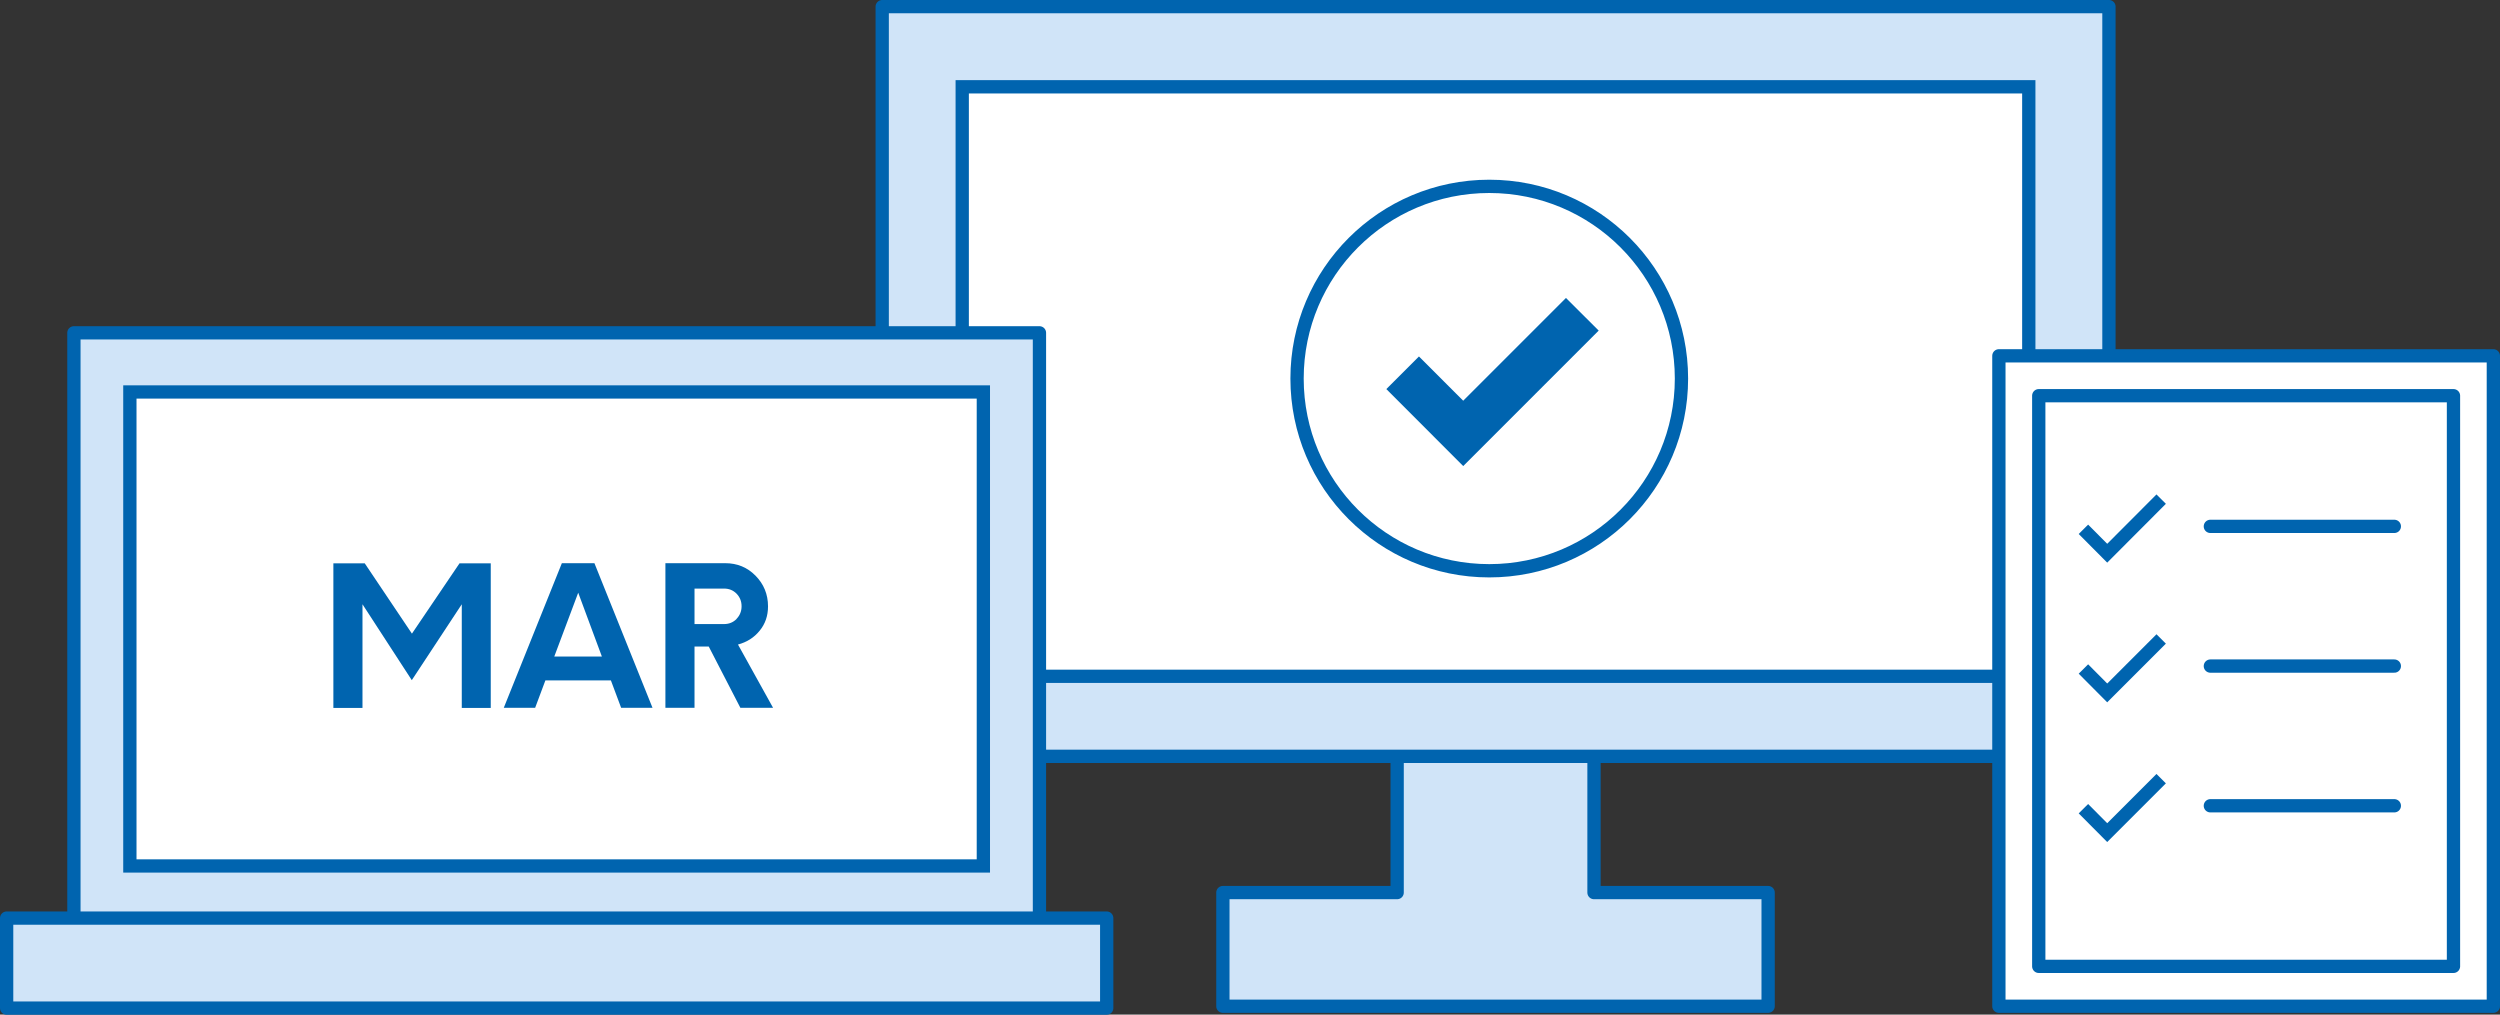
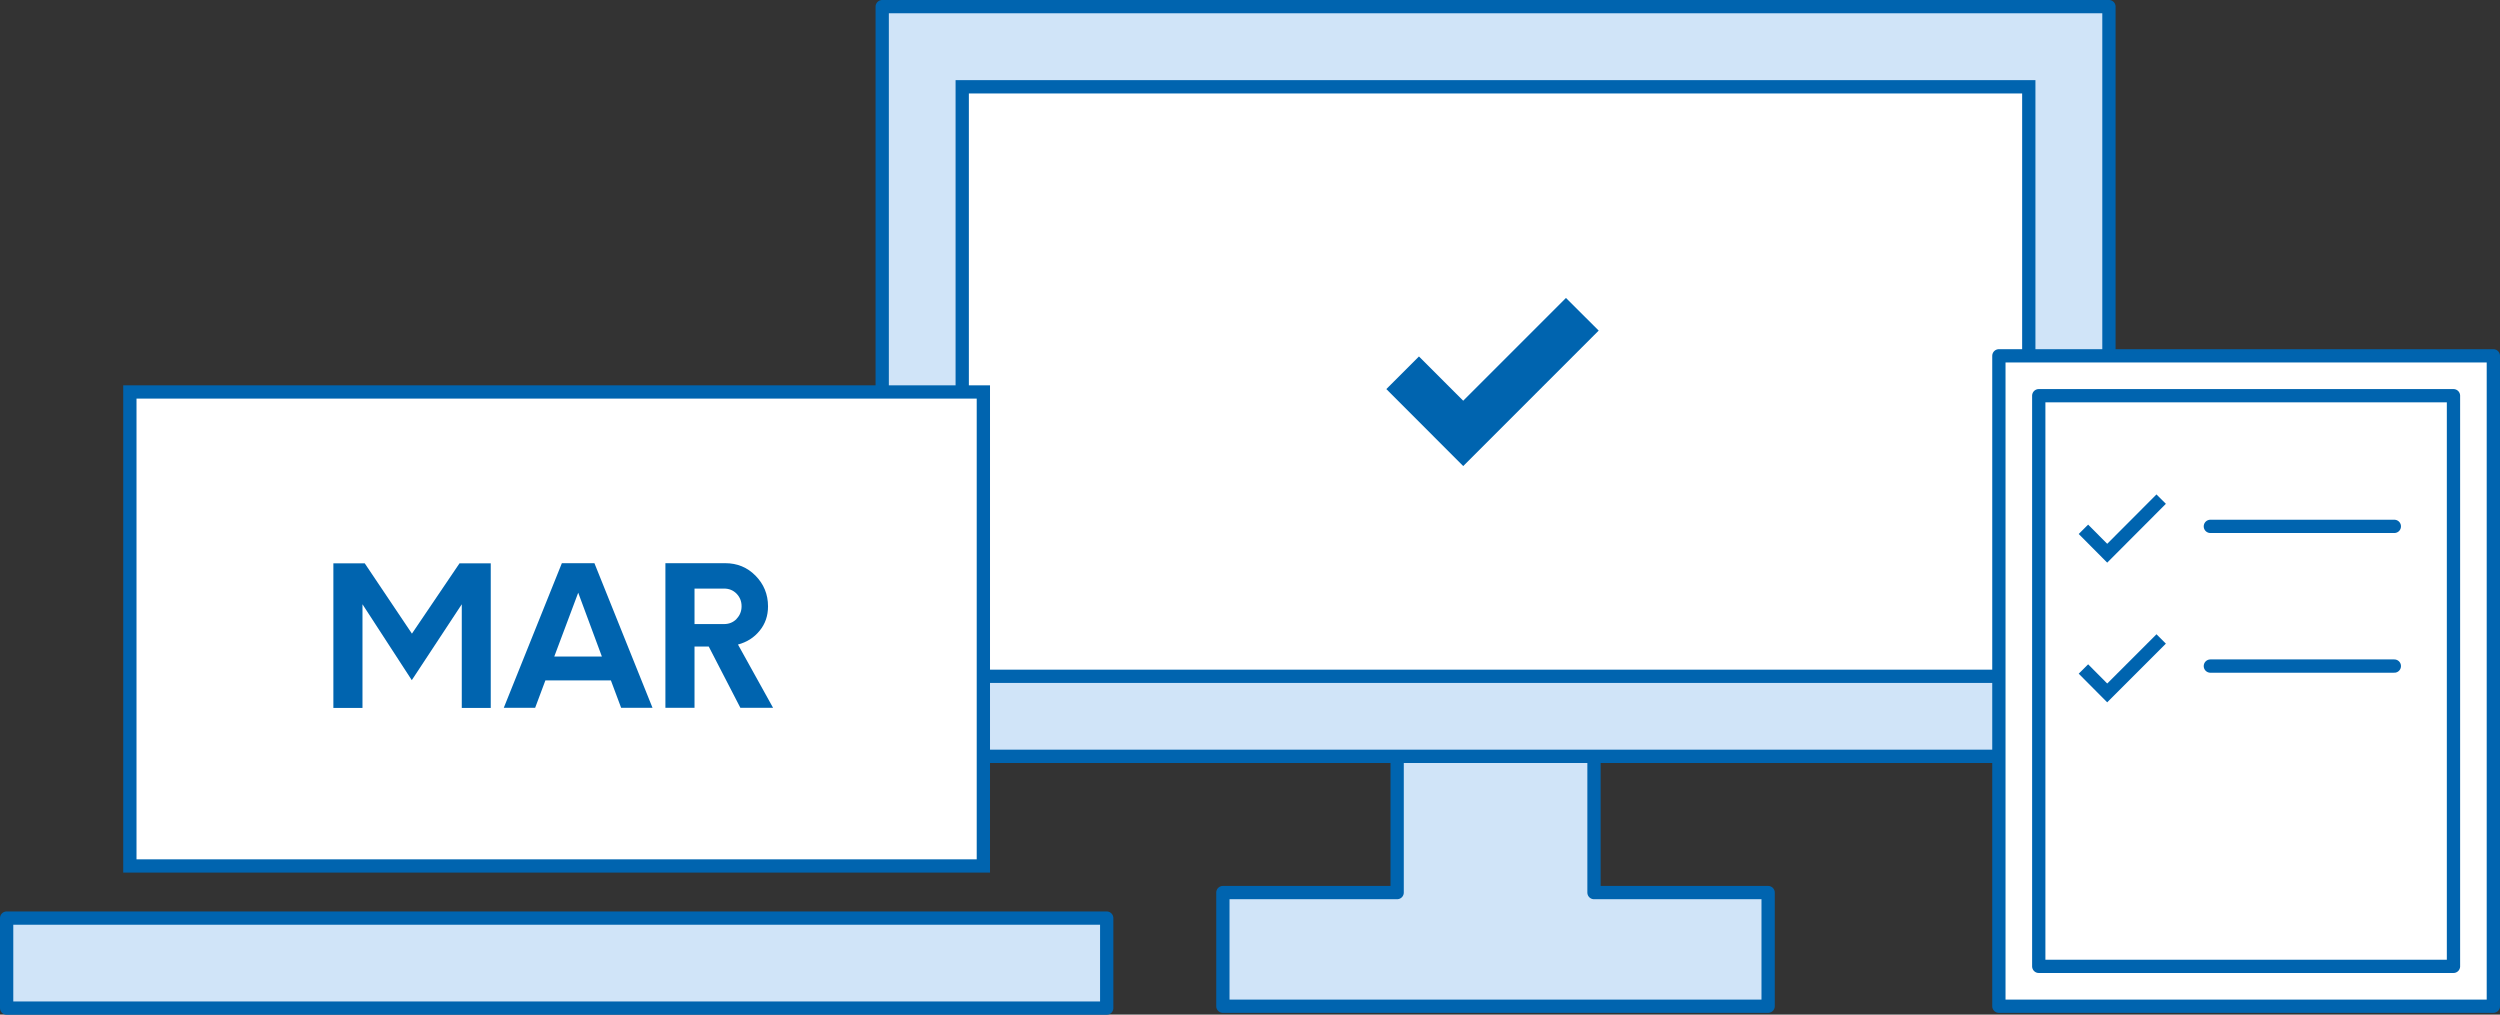
<svg xmlns="http://www.w3.org/2000/svg" id="b" data-name="レイヤー 2" viewBox="0 0 188.08 76.33">
  <rect x="0" y="0" width="188.08" height="76.33" fill="#333333" stroke="none" />
  <g id="c" data-name="contenst">
    <g>
      <g>
        <polyline points="105.11 57.06 105.11 67.15 92 67.15 92 75.7 133.02 75.7 133.02 67.15 119.92 67.15 119.92 57.06" fill="#d0e4f8" stroke="#0064af" stroke-linecap="round" stroke-linejoin="round" />
        <rect x="66.37" y=".5" width="92.29" height="56.4" fill="#d0e4f8" stroke="#0064af" stroke-linecap="round" stroke-linejoin="round" />
        <rect x="90.34" y="-11.42" width="44.35" height="80.24" transform="translate(141.21 -83.81) rotate(90)" fill="#fff" stroke="#0064af" stroke-miterlimit="10" />
      </g>
      <g>
        <g>
-           <rect x="5.56" y="25.04" width="72.64" height="44.39" fill="#d0e4f8" stroke="#0064af" stroke-linecap="round" stroke-linejoin="round" />
          <rect x="24.05" y="15.22" width="35.66" height="64.21" transform="translate(89.2 5.44) rotate(90)" fill="#fff" stroke="#0064af" stroke-miterlimit="10" />
          <rect x=".5" y="69.07" width="82.76" height="6.77" fill="#d0e4f8" stroke="#0064af" stroke-linecap="round" stroke-linejoin="round" />
        </g>
        <g>
          <path d="M36.92,42.38v10.88h-2.18v-7.8l-3.76,5.71-3.71-5.71v7.8h-2.19v-10.88h2.36l3.55,5.29,3.58-5.29h2.33Z" fill="#0064af" />
          <path d="M45.95,51.19h-4.92l-.77,2.06h-2.36l4.37-10.88h2.45l4.37,10.88h-2.36l-.77-2.06ZM45.28,49.39l-1.78-4.8-1.8,4.8h3.58Z" fill="#0064af" />
          <path d="M58.15,53.25h-2.45l-2.38-4.61h-1.07v4.61h-2.19v-10.88h4.5c.9,0,1.66.31,2.28.94.62.63.94,1.4.94,2.31,0,.71-.21,1.32-.63,1.83-.42.52-.96.86-1.63,1.04l2.64,4.76ZM55.41,46.56c.25-.26.38-.57.38-.95s-.13-.69-.38-.95c-.26-.26-.57-.38-.94-.38h-2.22v2.67h2.22c.38,0,.69-.13.94-.38Z" fill="#0064af" />
        </g>
      </g>
      <g>
        <rect x="150.38" y="26.77" width="37.2" height="48.93" fill="#fff" stroke="#0064af" stroke-linecap="round" stroke-linejoin="round" />
        <rect x="147.51" y="35.63" width="42.93" height="31.2" transform="translate(220.21 -117.74) rotate(90)" fill="#fff" stroke="#0064af" stroke-linecap="round" stroke-linejoin="round" />
        <g>
          <line x1="166.29" y1="39.6" x2="180.13" y2="39.6" fill="#d0e4f8" stroke="#0064af" stroke-linecap="round" stroke-linejoin="round" />
          <polyline points="156.74 39.82 158.53 41.62 162.59 37.55" fill="none" stroke="#0064af" stroke-miterlimit="10" />
        </g>
        <g>
          <line x1="166.29" y1="50.11" x2="180.13" y2="50.11" fill="#d0e4f8" stroke="#0064af" stroke-linecap="round" stroke-linejoin="round" />
          <polyline points="156.74 50.33 158.53 52.13 162.59 48.07" fill="none" stroke="#0064af" stroke-miterlimit="10" />
        </g>
        <g>
-           <line x1="166.29" y1="60.62" x2="180.13" y2="60.62" fill="#d0e4f8" stroke="#0064af" stroke-linecap="round" stroke-linejoin="round" />
-           <polyline points="156.74 60.84 158.53 62.64 162.59 58.58" fill="none" stroke="#0064af" stroke-miterlimit="10" />
-         </g>
+           </g>
      </g>
      <g>
-         <circle cx="112.04" cy="28.48" r="14.46" fill="none" stroke="#0064af" stroke-miterlimit="10" />
        <polygon points="110.08 35.77 103.59 29.27 106.75 26.11 110.08 29.44 117.81 21.71 120.98 24.87 110.08 35.77" fill="#0064af" stroke="#fff" stroke-miterlimit="10" />
      </g>
    </g>
  </g>
</svg>